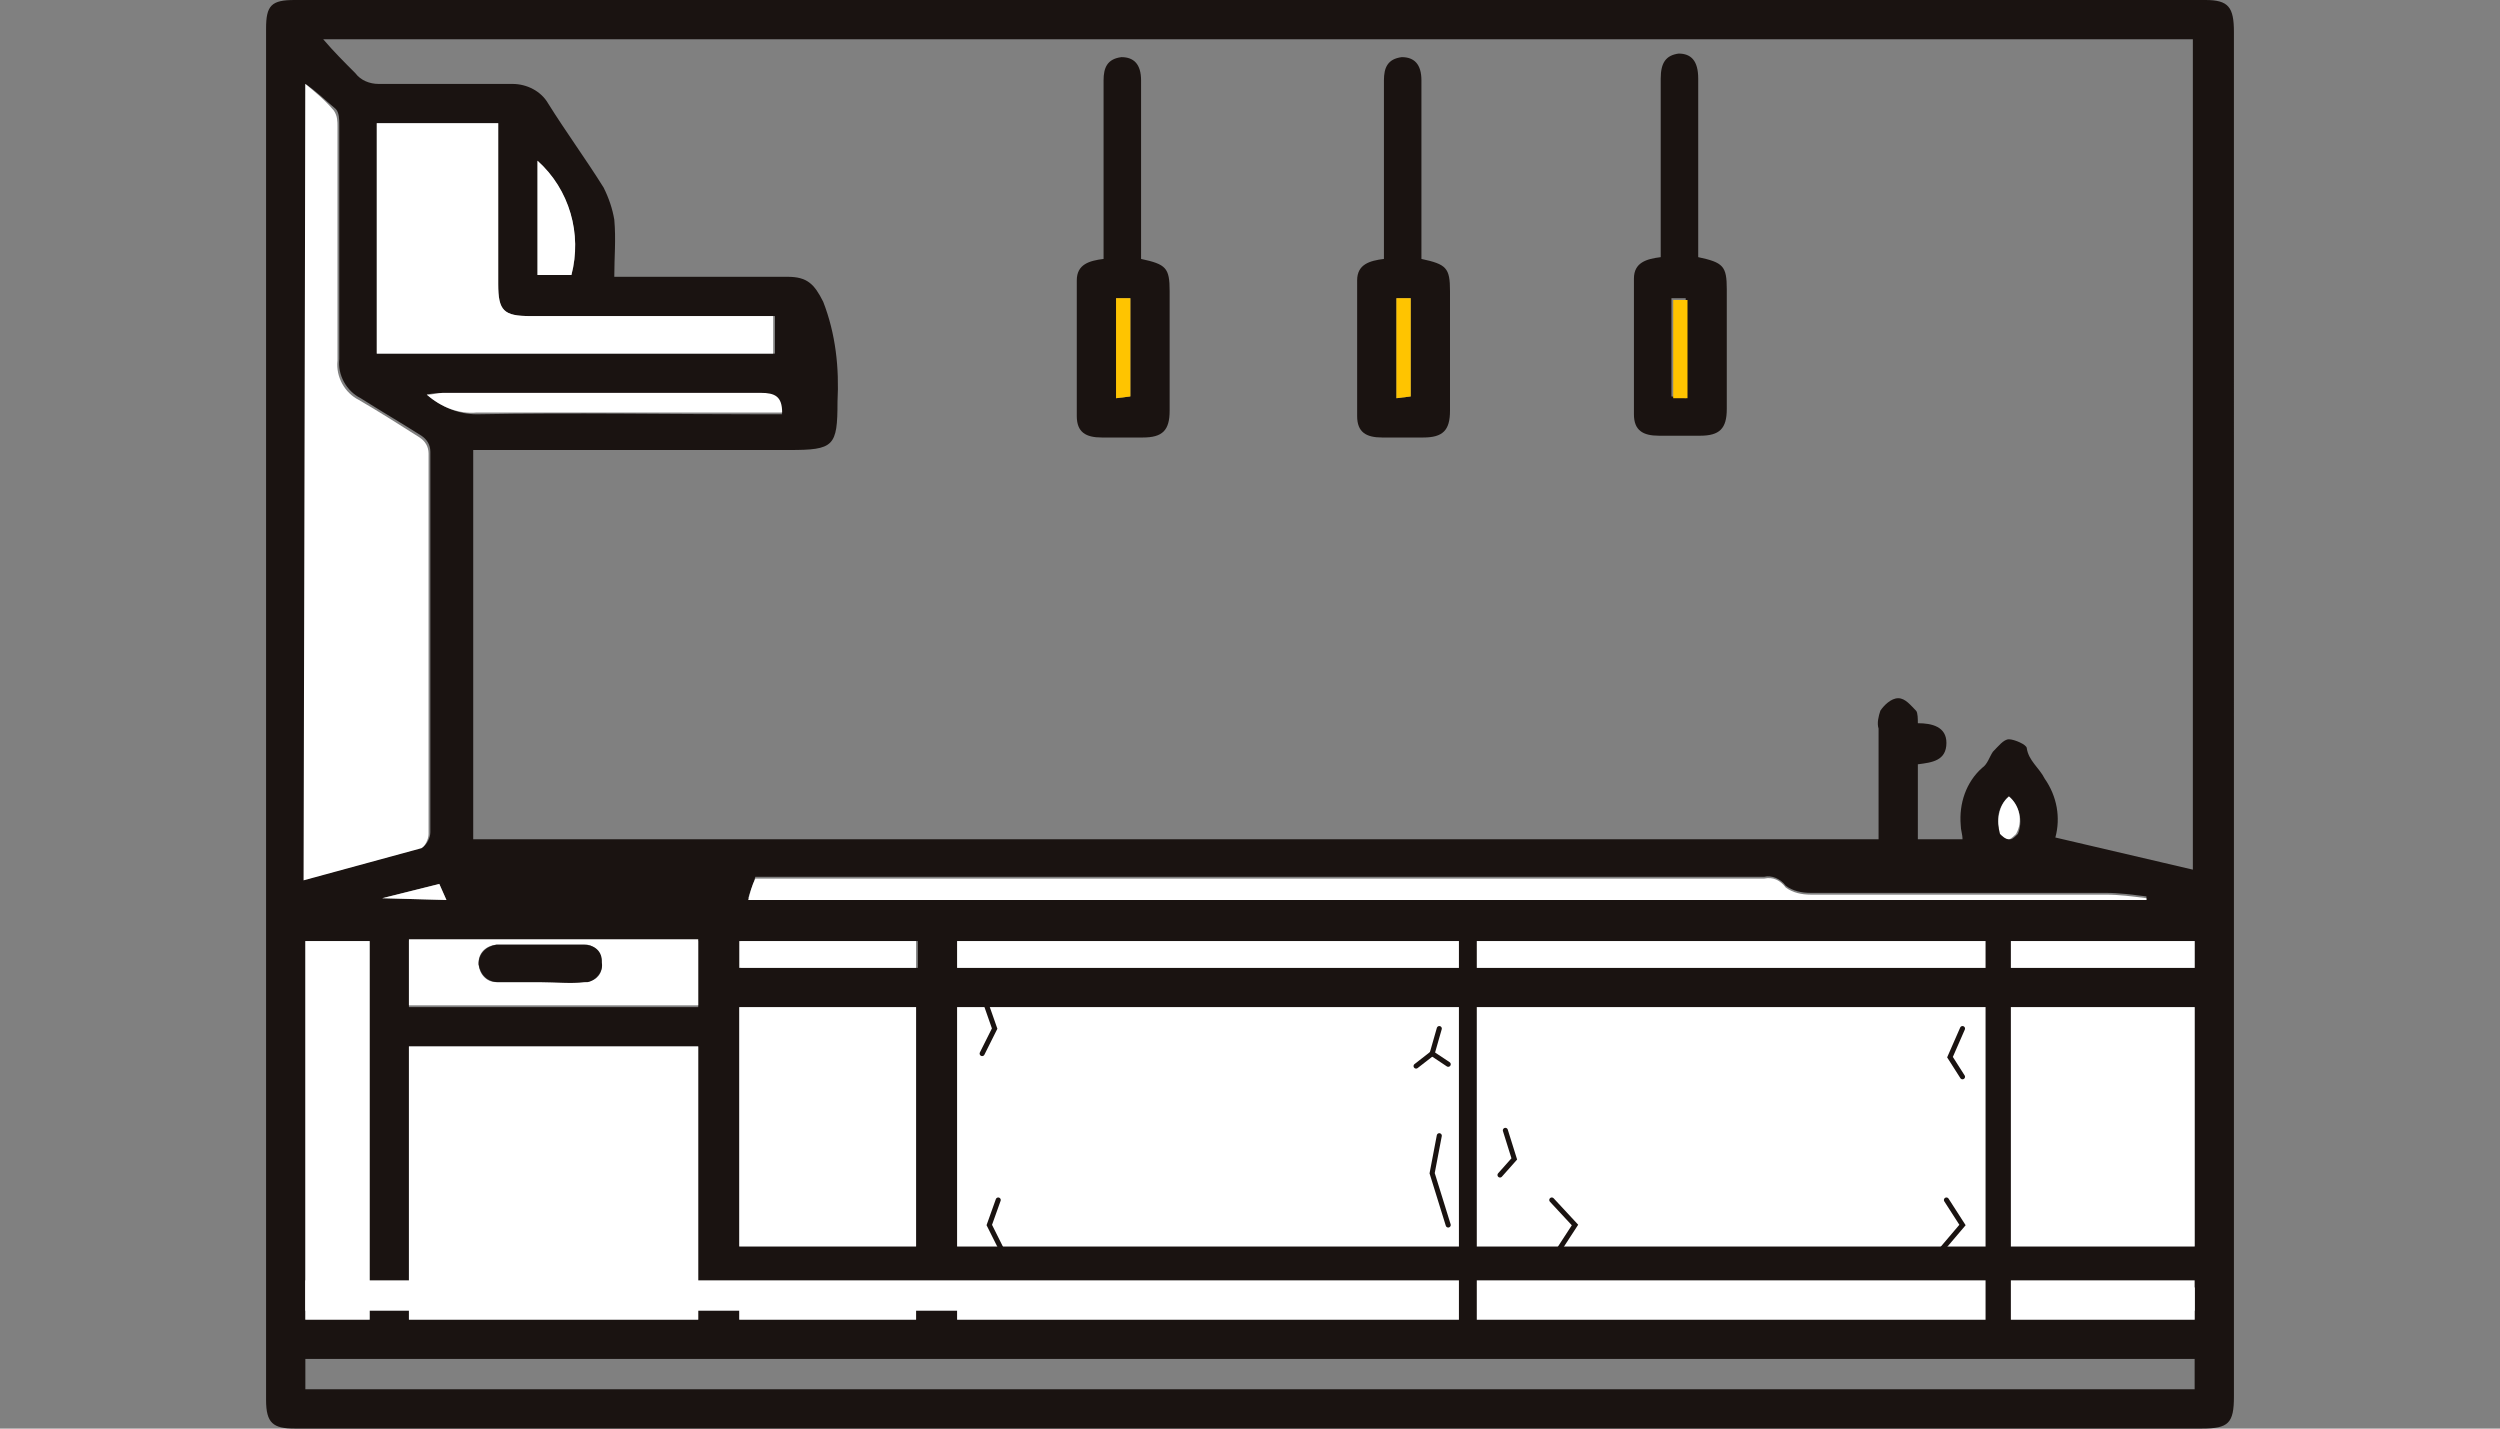
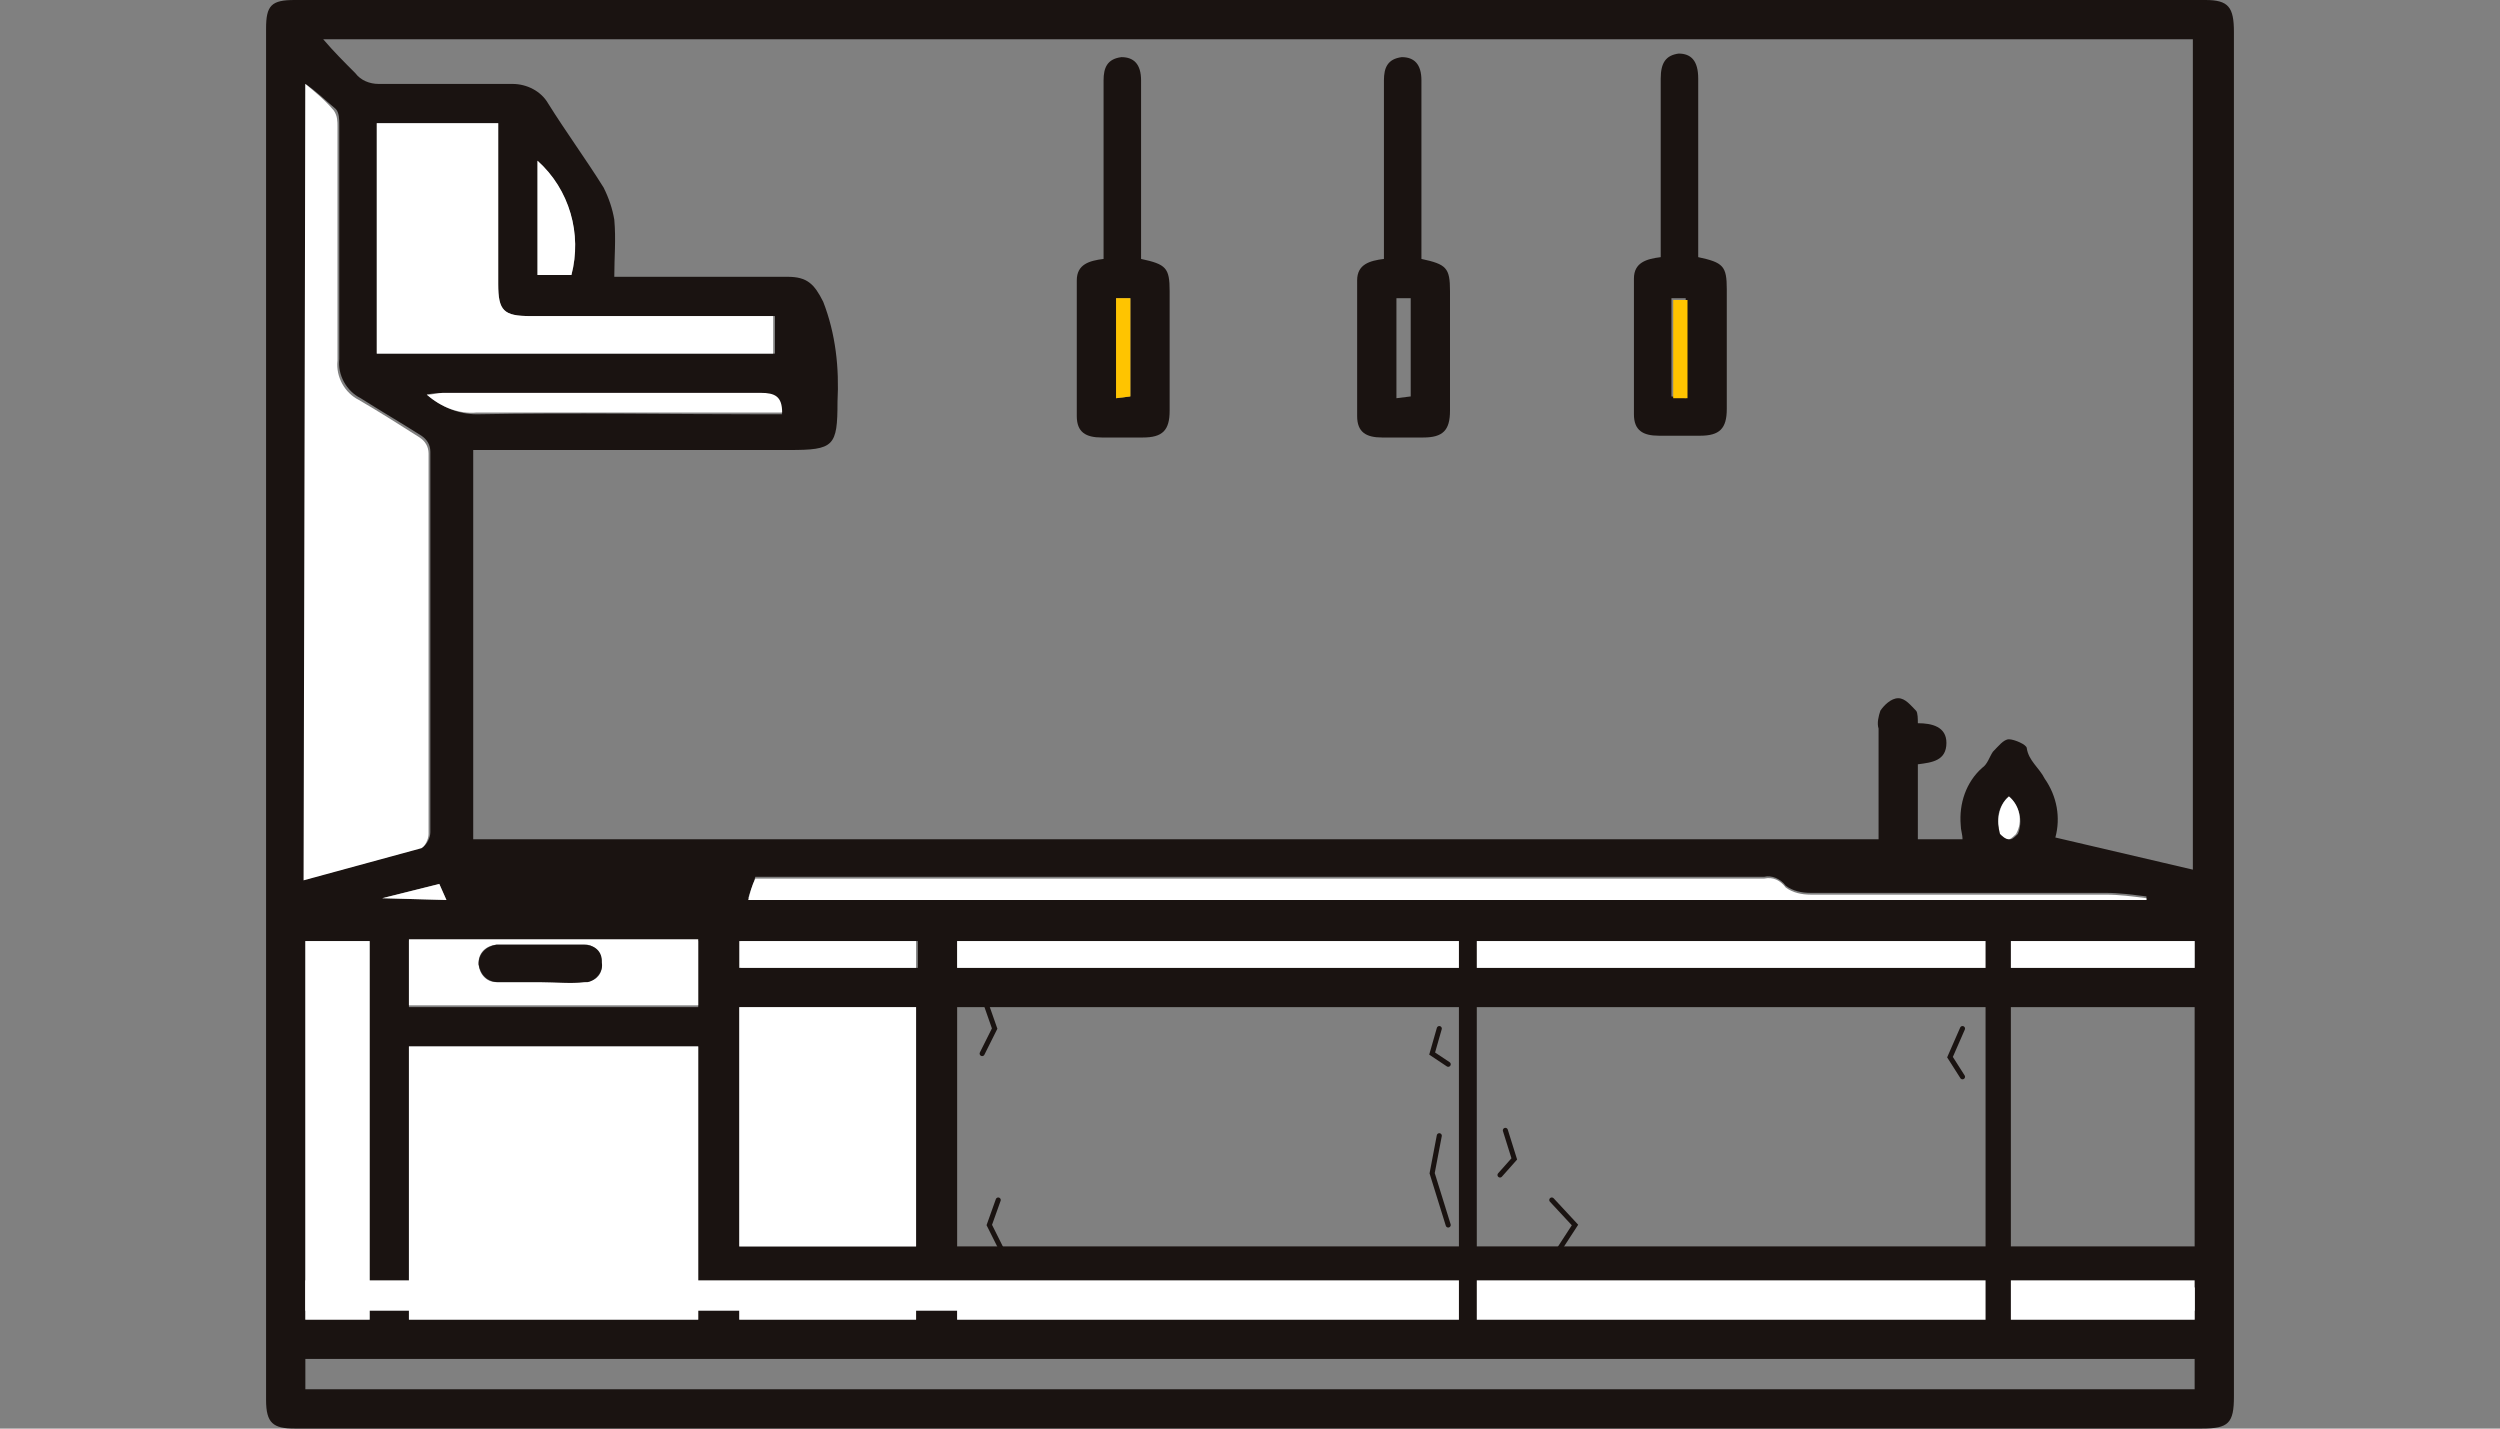
<svg xmlns="http://www.w3.org/2000/svg" xmlns:xlink="http://www.w3.org/1999/xlink" version="1.1" id="レイヤー_1" x="0px" y="0px" viewBox="0 0 140 80" style="enable-background:new 0 0 140 80;" xml:space="preserve">
  <rect x="0" y="0" width="140" height="80" fill="#808080" stroke="none" />
  <style type="text/css">
	.st0{clip-path:url(#SVGID_00000130616478005924911780000002851439664132640169_);}
	.st1{fill:#1A1311;}
	.st2{fill:#FFFFFF;}
	.st3{fill:#FFC400;}
	.st4{fill:none;stroke:#1A1311;stroke-miterlimit:10;}
	.st5{fill:none;stroke:#1A1311;stroke-width:1.417;stroke-miterlimit:10;}
	.st6{fill:none;stroke:#1A1311;stroke-width:0.283;stroke-linecap:round;stroke-miterlimit:10;}
</style>
  <g>
    <defs>
      <rect id="SVGID_1_" x="14.9" width="110.2" height="80" />
    </defs>
    <clipPath id="SVGID_00000062911994787850158840000007958150639242118542_">
      <use xlink:href="#SVGID_1_" style="overflow:visible;" />
    </clipPath>
    <g id="グループ_72" style="clip-path:url(#SVGID_00000062911994787850158840000007958150639242118542_);">
      <path id="パス_37" class="st1" d="M125.1,40.1c0,12.7,0,25.4,0,38.1c0,1.5-0.3,1.8-1.8,1.8c-24.2,0-82.6,0-106.8,0    c-1.2,0-1.6-0.3-1.6-1.6c0-8.8,0-17.5,0-26.3V1.6c0-1.3,0.3-1.6,1.6-1.6c24.3,0,82.7,0,107,0c1.3,0,1.6,0.4,1.6,1.8    C125.1,14.6,125.1,27.3,125.1,40.1 M109.9,47c0-0.3-0.1-0.5-0.1-0.8c-0.1-1.2,0.3-2.4,1.2-3.2c0.3-0.2,0.4-0.6,0.6-0.9    c0.3-0.3,0.6-0.7,0.9-0.7s1,0.3,1,0.5c0.1,0.7,0.7,1.1,1,1.7c0.7,1,0.9,2.2,0.6,3.3l7.7,1.8V2.2H18.1c0.6,0.7,1.2,1.3,1.8,1.9    c0.3,0.4,0.8,0.6,1.3,0.6c2.5,0,5,0,7.5,0c0.8,0,1.6,0.4,2,1.1c1,1.6,2.1,3.1,3.1,4.7c0.3,0.6,0.5,1.2,0.6,1.8    c0.1,1.1,0,2.1,0,3.2c0.3,0,0.5,0,0.7,0c3,0,6,0,9,0c1.1,0,1.5,0.4,2,1.4c0.7,1.8,0.9,3.7,0.8,5.6c0,2.5-0.2,2.7-2.7,2.7    c-5.6,0-11.2,0-16.8,0h-0.9V47h78.7c0-2.1,0-4.1,0-6.2c-0.1-0.3,0-0.7,0.1-1c0.2-0.3,0.6-0.7,1-0.7s0.7,0.4,1,0.7    c0.1,0.1,0.1,0.5,0.1,0.7c0.8,0,1.6,0.2,1.6,1.1c0,1-0.8,1.1-1.6,1.2V47L109.9,47z M122.9,56.4H53.6v13.4h69.3L122.9,56.4z     M39.2,58.6H22.9v15.3h16.2V58.6z M17.1,4.7v44.5c2.3-0.6,4.4-1.2,6.6-1.8c0.2-0.1,0.4-0.5,0.4-0.8c0-7.1,0-14.2,0-21.3    c0-0.4-0.2-0.7-0.5-0.9c-1.1-0.7-2.3-1.4-3.4-2.1c-0.8-0.4-1.3-1.3-1.2-2.2c0-4.4,0-8.7,0-13.1c0-0.3,0-0.7-0.2-0.9    C18.2,5.6,17.7,5.1,17.1,4.7 M51.3,56.4h-9.9v13.4h9.9V56.4z M17.1,77.8h105.8v-1.7H17.1V77.8z M21.1,19.8h22.3v-2.1H29.7    c-1.5,0-1.8-0.3-1.8-1.8c0-2.7,0-5.4,0-8.1V6.9h-6.8V19.8z M20.7,52.7h-3.6v21.2h3.6V52.7z M122.9,72.1H53.6v1.8h69.3V72.1z     M122.9,52.7H53.6v1.5h69.3L122.9,52.7z M22.9,56.4h16.2v-3.7H22.9V56.4z M120.2,50.4c0-0.1,0-0.1,0-0.2c-0.8-0.1-1.5-0.2-2.3-0.2    c-5.5,0-11,0-16.5,0c-0.5,0-1-0.1-1.4-0.4c-0.3-0.4-0.8-0.6-1.2-0.5c-7.2,0-48.5,0-55.7,0c-0.3,0-0.5,0-0.8,0    c-0.1,0.4-0.3,0.8-0.4,1.2L120.2,50.4z M23.9,22.1c0.8,0.7,1.8,1.1,2.8,1.1c5.4-0.1,10.8,0,16.2,0h0.9c-0.1-0.9-0.4-1.1-1.2-1.1    c-5.9,0-11.9,0-17.8,0C24.6,22,24.3,22,23.9,22.1 M51.3,72.1h-9.9v1.8h9.9L51.3,72.1z M51.4,52.7h-9.9v1.5h9.9L51.4,52.7z M30.1,9    v6.4H32C32.6,13.1,31.9,10.7,30.1,9 M112.5,44.6c-0.6,0.5-0.8,1.4-0.4,2.1c0.1,0.2,0.3,0.3,0.5,0.3c0.1,0,0.3-0.2,0.4-0.3    C113.3,46,113.1,45.1,112.5,44.6 M21.4,50.3L21.4,50.3l3.6,0.1l-0.4-0.9L21.4,50.3" />
-       <rect id="長方形_63" x="53.6" y="56.4" class="st2" width="69.3" height="13.4" />
      <rect id="長方形_64" x="22.9" y="58.6" class="st2" width="16.2" height="15.3" />
      <path id="パス_38" class="st2" d="M17.1,4.7c0.6,0.5,1.1,0.9,1.6,1.5c0.2,0.3,0.2,0.6,0.2,0.9c0,4.4,0,8.7,0,13.1    c-0.1,0.9,0.4,1.8,1.2,2.2c1.2,0.7,2.3,1.4,3.4,2.1c0.3,0.2,0.5,0.5,0.5,0.9c0,7.1,0,14.2,0,21.3c0,0.3-0.2,0.7-0.4,0.8    c-2.2,0.6-4.4,1.2-6.6,1.8L17.1,4.7z" />
      <rect id="長方形_65" x="41.4" y="56.4" class="st2" width="9.9" height="13.4" />
      <rect id="長方形_66" x="17.1" y="71.7" class="st2" width="105.8" height="1.7" />
      <path id="パス_39" class="st2" d="M21.1,19.8V6.9h6.8v0.9c0,2.7,0,5.4,0,8.1c0,1.5,0.3,1.8,1.8,1.8h13.6v2.1H21.1z" />
      <rect id="長方形_67" x="17.1" y="52.7" class="st2" width="3.6" height="21.2" />
      <rect id="長方形_68" x="53.6" y="72.1" class="st2" width="69.3" height="1.8" />
      <rect id="長方形_69" x="53.6" y="52.7" class="st2" width="69.3" height="1.5" />
      <path id="パス_40" class="st2" d="M22.9,52.6h16.2v3.7H22.9V52.6z M30.3,55c0.8,0,1.6,0,2.4,0c0.5,0,1-0.3,1-0.9    c0-0.1,0-0.1,0-0.2c0-0.5-0.4-1-0.9-1c0,0-0.1,0-0.1,0c-1.6,0-3.2,0-4.8,0c-0.6,0-1.1,0.4-1.1,1c0,0.6,0.4,1.1,1,1.1    c0,0,0.1,0,0.1,0C28.8,55,29.5,55,30.3,55" />
      <path id="パス_41" class="st2" d="M120.2,50.4H41.9c0.1-0.4,0.2-0.8,0.4-1.2c0.2,0,0.5,0,0.8,0c7.2,0,48.5,0,55.7,0    c0.5-0.1,0.9,0.1,1.2,0.5c0.4,0.3,0.9,0.4,1.4,0.4c5.5,0,11,0,16.5,0c0.8,0,1.5,0.1,2.3,0.2C120.2,50.3,120.2,50.4,120.2,50.4" />
      <path id="パス_42" class="st2" d="M23.9,22.1c0.4,0,0.6-0.1,0.9-0.1c5.9,0,11.9,0,17.8,0c0.8,0,1.2,0.2,1.2,1.1h-0.9    c-5.4,0-10.8,0-16.2,0C25.7,23.2,24.7,22.8,23.9,22.1" />
      <rect id="長方形_70" x="41.4" y="72.1" class="st2" width="9.9" height="1.8" />
      <rect id="長方形_71" x="41.4" y="52.7" class="st2" width="9.9" height="1.5" />
      <path id="パス_43" class="st2" d="M30.1,9c1.8,1.6,2.5,4.1,1.9,6.4h-1.9V9z" />
      <path id="パス_44" class="st2" d="M112.5,44.6c0.6,0.5,0.8,1.4,0.4,2.1c-0.1,0.1-0.3,0.3-0.4,0.3c-0.2,0-0.4-0.2-0.5-0.3    C111.8,46,111.9,45.1,112.5,44.6" />
      <path id="パス_45" class="st2" d="M21.4,50.3l3.2-0.8l0.4,0.9L21.4,50.3L21.4,50.3" />
      <path id="パス_46" class="st1" d="M79.6,14.5c1.4,0.3,1.6,0.5,1.6,1.8c0,2.2,0,4.4,0,6.7c0,1.1-0.4,1.5-1.5,1.5    c-0.8,0-1.5,0-2.3,0c-0.9,0-1.4-0.3-1.4-1.2c0-2.5,0-5.1,0-7.6c0-0.9,0.7-1.1,1.5-1.2v-3.2c0-2.3,0-4.6,0-6.8c0-0.7,0.2-1.2,1-1.3    c0.7,0,1.1,0.4,1.1,1.3c0,3,0,6,0,8.9L79.6,14.5 M78.2,16.7v5.6l0.8-0.1v-5.5H78.2z" />
      <path id="パス_47" class="st1" d="M95.1,14.4c1.4,0.3,1.6,0.5,1.6,1.8c0,2.2,0,4.4,0,6.7c0,1.1-0.4,1.5-1.5,1.5    c-0.8,0-1.5,0-2.3,0c-0.9,0-1.4-0.3-1.4-1.2c0-2.5,0-5.1,0-7.6c0-0.9,0.7-1.1,1.5-1.2v-1.2c0-2.9,0-5.9,0-8.8c0-0.9,0.3-1.3,1-1.4    c0.7,0,1.1,0.4,1.1,1.4c0,3,0,5.9,0,8.9L95.1,14.4 M94.4,22.3v-5.6l-0.8,0v5.5L94.4,22.3z" />
      <path id="パス_48" class="st1" d="M30.3,55c-0.8,0-1.6,0-2.4,0c-0.6,0-1-0.4-1.1-1c0-0.6,0.4-1,1-1.1c0,0,0,0,0.1,0    c1.6,0,3.2,0,4.8,0c0.5,0,1,0.3,1,0.9c0,0,0,0.1,0,0.1c0.1,0.5-0.3,1-0.8,1.1c-0.1,0-0.1,0-0.2,0C32,55.1,31.1,55,30.3,55" />
-       <path id="パス_49" class="st3" d="M78.2,16.7h0.8v5.5l-0.8,0.1V16.7z" />
      <path id="パス_50" class="st1" d="M63.9,14.5c1.4,0.3,1.6,0.5,1.6,1.8c0,2.2,0,4.4,0,6.7c0,1.1-0.4,1.5-1.5,1.5    c-0.8,0-1.5,0-2.3,0c-0.9,0-1.4-0.3-1.4-1.2c0-2.5,0-5.1,0-7.6c0-0.9,0.7-1.1,1.5-1.2v-3.2c0-2.3,0-4.6,0-6.8c0-0.7,0.2-1.2,1-1.3    c0.7,0,1.1,0.4,1.1,1.3c0,3,0,6,0,8.9L63.9,14.5 M62.5,16.7v5.6l0.8-0.1v-5.5H62.5z" />
      <path id="パス_51" class="st3" d="M62.5,16.7h0.8v5.5l-0.8,0.1V16.7z" />
      <path id="パス_52" class="st3" d="M94.5,22.3h-0.8v-5.5l0.8,0V22.3z" />
      <line id="線_7" class="st4" x1="82.2" y1="52.5" x2="82.2" y2="74.8" />
      <line id="線_8" class="st5" x1="111.9" y1="52.5" x2="111.9" y2="74.8" />
      <path id="パス_53" class="st6" d="M80.6,57.6L80.2,59l0.9,0.6" />
-       <line id="線_9" class="st6" x1="79.3" y1="59.7" x2="80.2" y2="59" />
      <path id="パス_54" class="st6" d="M84.3,63.3l0.5,1.6L84,65.8" />
      <path id="パス_55" class="st6" d="M80.6,63.6l-0.4,2.1l0.9,2.9" />
      <path id="パス_56" class="st6" d="M109.9,57.6l-0.7,1.6l0.7,1.1" />
      <path id="パス_57" class="st6" d="M86.9,70.6l1.3-2l-1.3-1.4" />
      <path id="パス_58" class="st6" d="M55,55.6l0.7,2L55,59" />
      <path id="パス_59" class="st6" d="M56.4,70.6l-1-2l0.5-1.4" />
-       <path id="パス_60" class="st6" d="M108.2,70.6l1.7-2l-0.9-1.4" />
    </g>
  </g>
</svg>